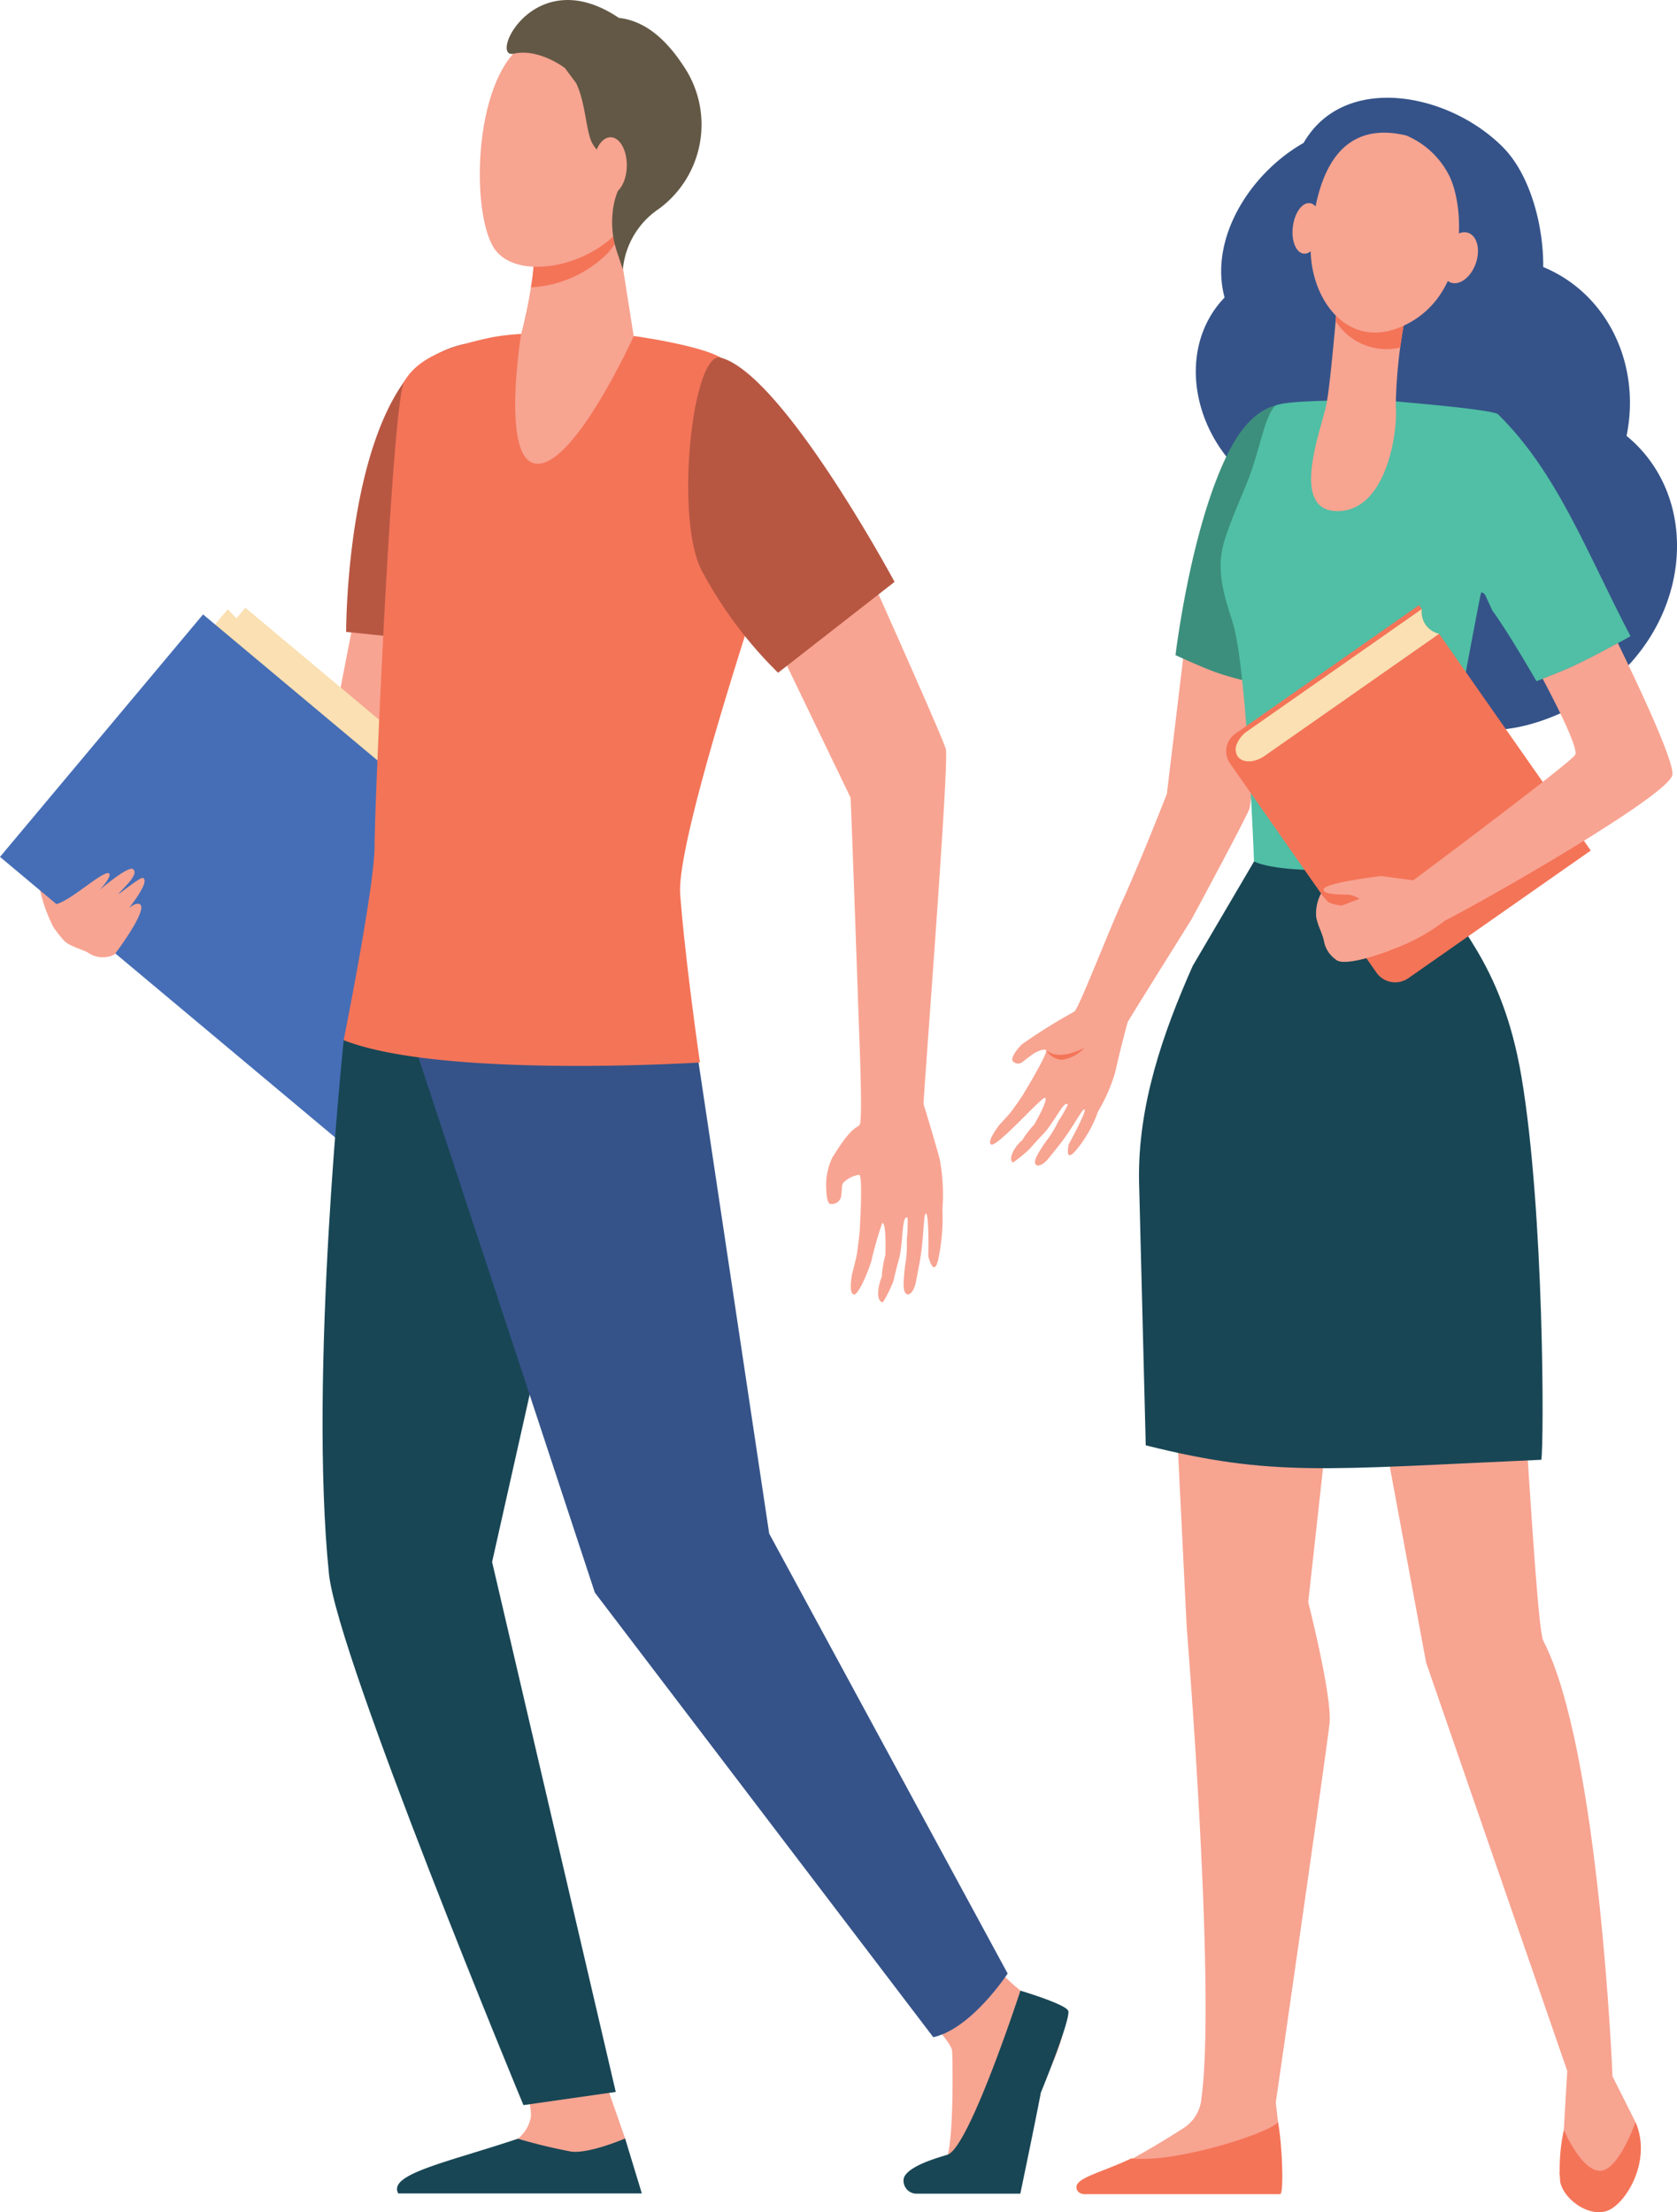
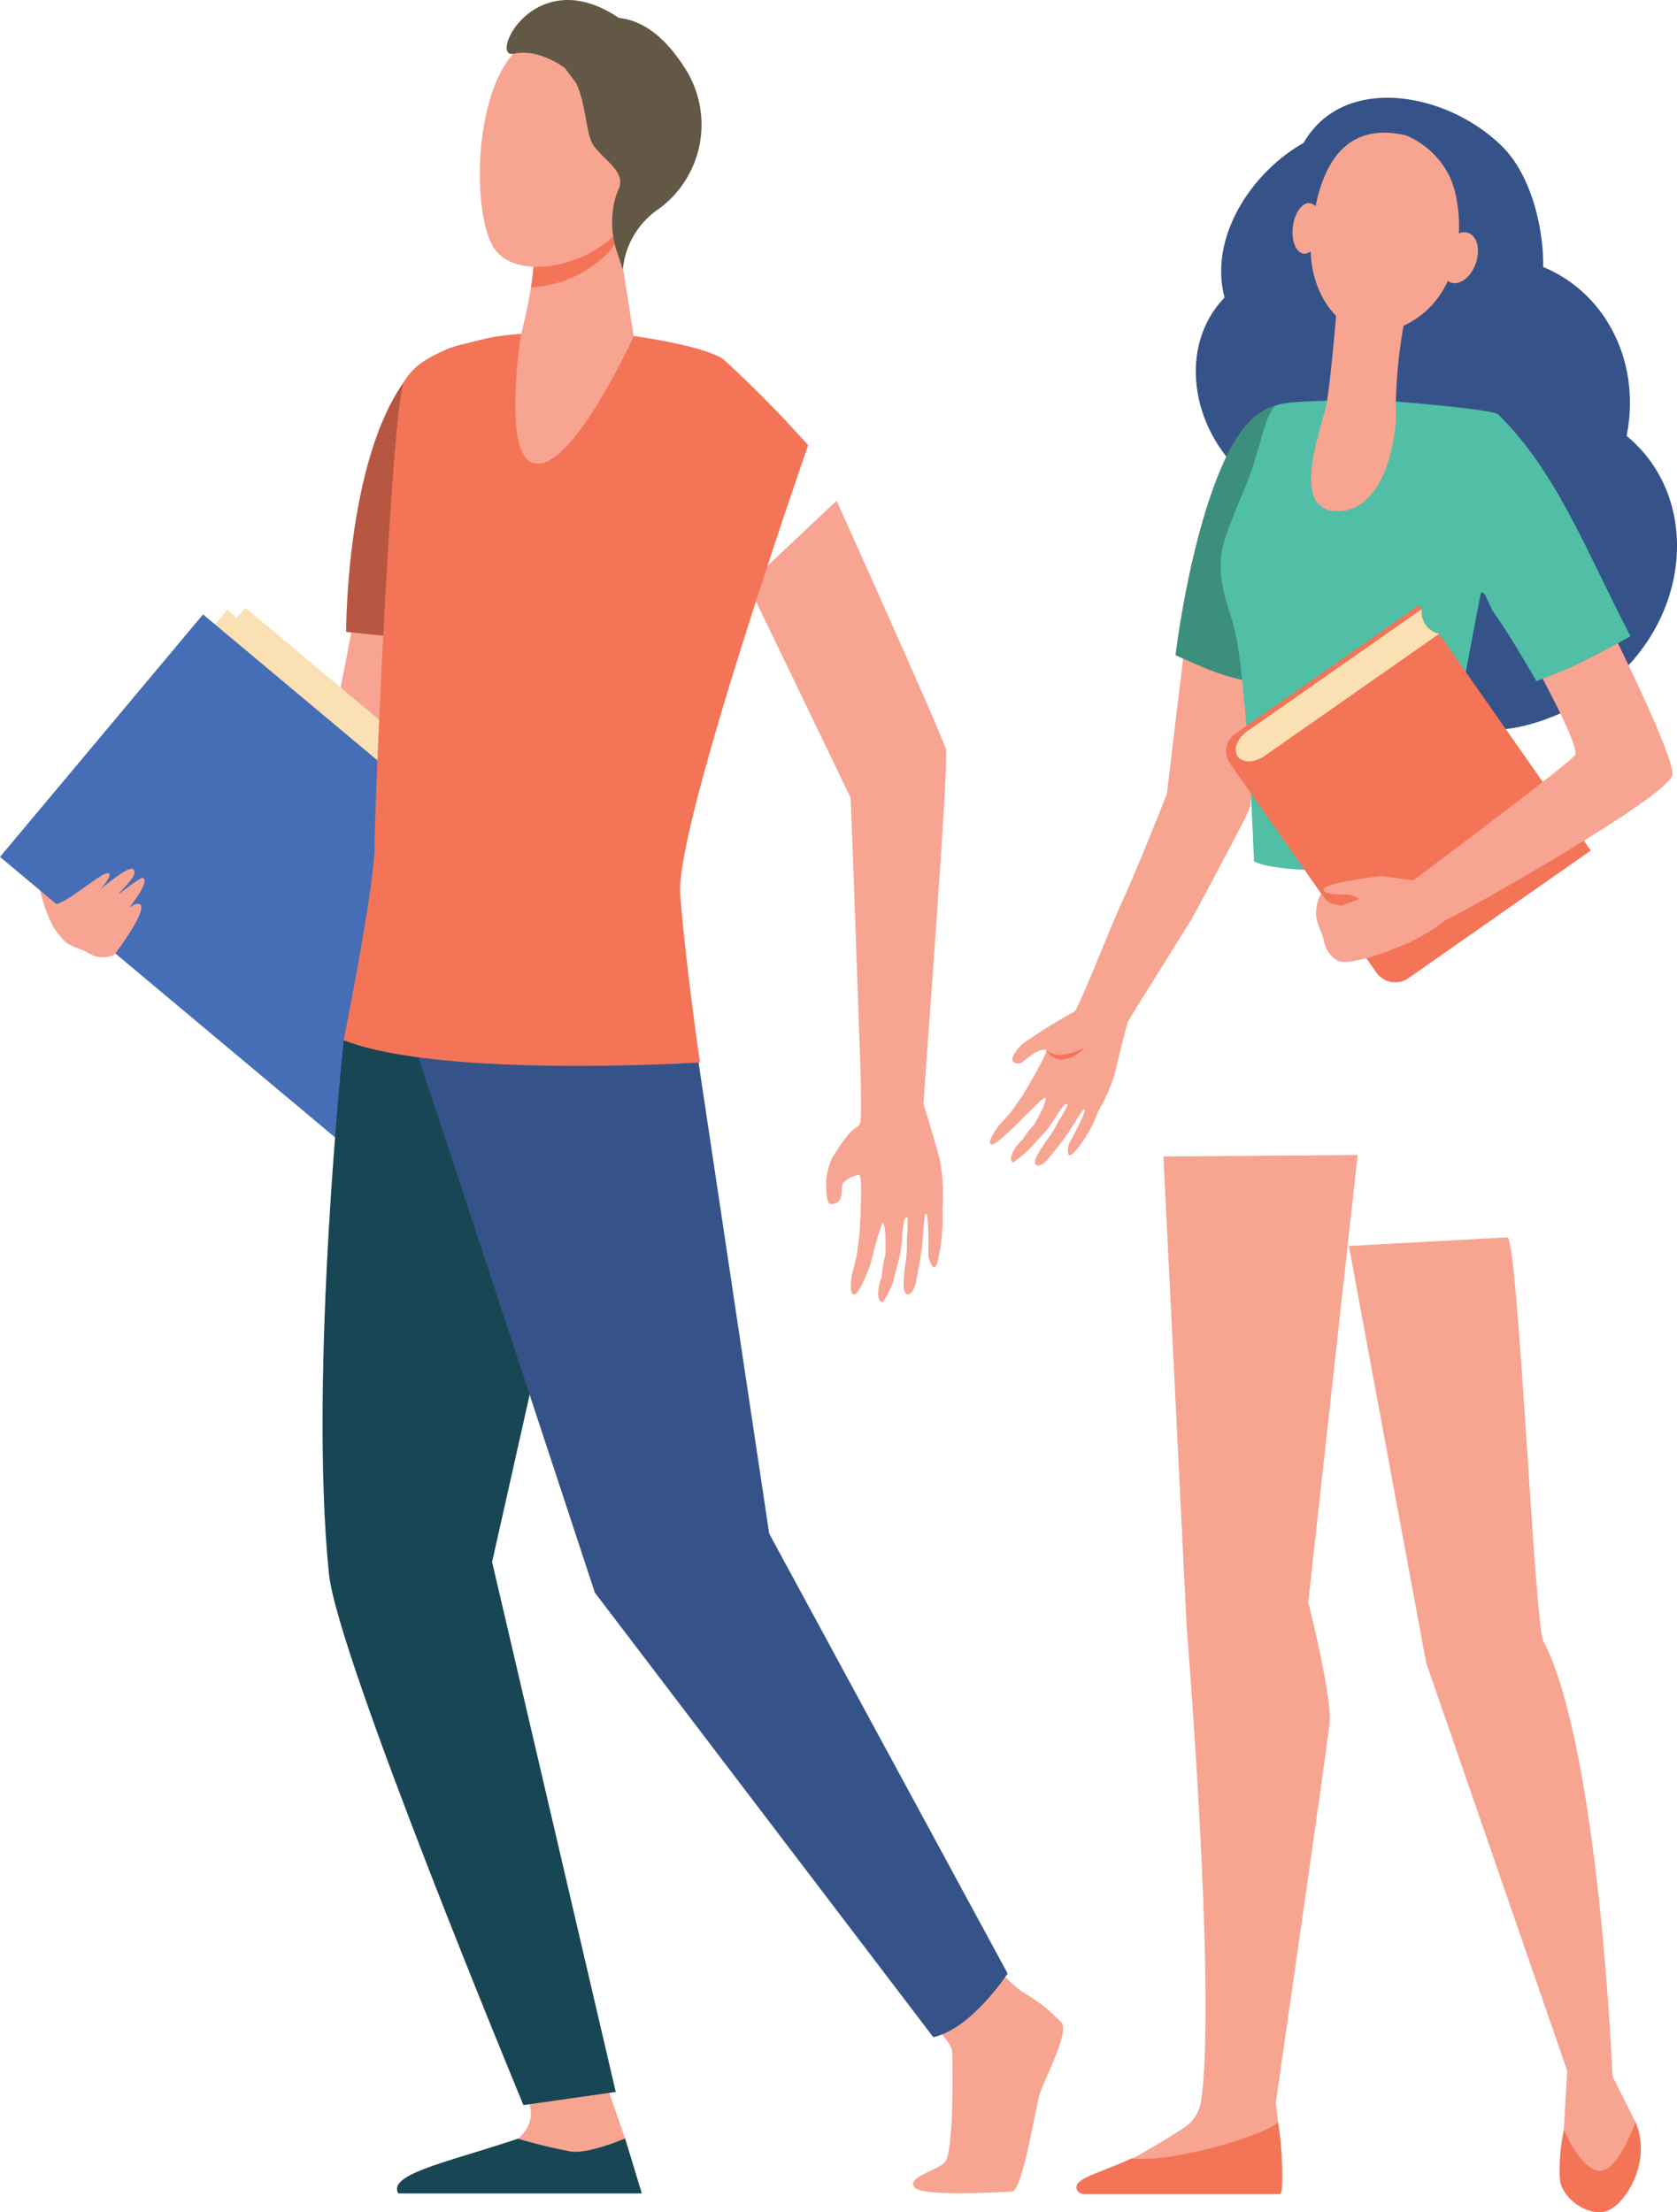
<svg xmlns="http://www.w3.org/2000/svg" width="133.788" height="176.513" viewBox="0 0 133.788 176.513">
  <defs>
    <clipPath id="clip-path">
      <rect id="Rectangle_457" data-name="Rectangle 457" width="133.788" height="176.513" transform="translate(0 0)" fill="none" />
    </clipPath>
  </defs>
  <g id="Group_271" data-name="Group 271" transform="translate(0 0.002)">
    <g id="Group_270" data-name="Group 270" transform="translate(0 -0.002)" clip-path="url(#clip-path)">
      <path id="Path_1336" data-name="Path 1336" d="M18.566,413.861a12.253,12.253,0,0,0,.937,2.718c.843,1.968,1.293-1.612,1.293-1.612Z" transform="translate(-15.382 -342.895)" fill="#f8a492" />
      <path id="Path_1337" data-name="Path 1337" d="M590.714,72.458c1.167-5.7-1.518-11.35-6.649-13.472.034-3.243-1.014-7.352-3.225-9.572-4.361-4.38-12.684-5.915-15.891-.331-4.236,2.4-7.568,7.6-6.305,12.337-4.106,4.259-2.546,11.967,3.44,15.606-.095,4.779,2.428,9.529,6.6,11.572a27.587,27.587,0,0,1,2.766,1.385c-.261-.247,3.09,9.1,13.5,4.822,10.623-4.366,12.688-16.654,5.765-22.347" transform="translate(-460.95 -37.68)" fill="#355389" />
      <path id="Path_1338" data-name="Path 1338" d="M461.368,303.525s.692-.742.9-1.006c.247-.31.914-1.293.914-1.293s2.161-3.53,1.883-3.665-.991.27-1.2.443-.474.354-.685.526a.539.539,0,0,1-.75-.08c-.235-.241.455-1.107.753-1.36a43.771,43.771,0,0,1,4.151-2.589c.356-.218,2.96-7.012,4.04-9.272h0c1.656-3.75,3.167-7.684,3.34-8.082l2.085-17.356,6.771-1.762s-2.039,19.292-2.254,20.246c-.1.454-4.623,8.856-4.627,8.854-2.491,4-4.7,7.52-5.1,8.208,0,0-.648,2.373-.969,3.907a13.491,13.491,0,0,1-1.4,3.241,10.1,10.1,0,0,1-1.686,3c-1.034,1.271-.644-.406-.644-.406s1.487-2.7,1.251-2.779c-.182-.062-.906,1.459-2.035,2.879-.29.365-.578.724-.845,1.051-.7.86-1.437.677-.849-.34a10.935,10.935,0,0,1,.884-1.33,9.06,9.06,0,0,0,.754-1.295,11.914,11.914,0,0,0,.769-1.34c-.056,0-.074-.221-.395.156-.385.454-.987,1.6-1.606,2.223-.351.354-1.039,1.138-1.039,1.138a10.532,10.532,0,0,1-1.34,1.1c-.454-.293.207-1.37.747-1.789a7.385,7.385,0,0,1,.952-1.246s1.141-1.964.861-2.13c-.229-.136-3.882,4.042-4.315,3.717-.354-.265.687-1.571.687-1.571" transform="translate(-381.626 -213.785)" fill="#f7a491" />
      <path id="Path_1339" data-name="Path 1339" d="M489.842,487.529s-1.988,1.125-3.046.2a1.52,1.52,0,0,0,1.268.759,3.045,3.045,0,0,0,1.778-.959" transform="translate(-403.324 -403.931)" fill="#f47458" />
      <path id="Path_1340" data-name="Path 1340" d="M528.186,537.445l-3.945,35.673s1.928,7.544,1.7,9.687-4.288,30.257-4.288,30.257l.183,1.544.1,4.575-15.159.115a67.577,67.577,0,0,0,7.664-4.31,3.122,3.122,0,0,0,1.277-2.232c1.193-8.665-1.168-37.569-1.168-37.569l-1.86-37.624Z" transform="translate(-419.874 -445.287)" fill="#f7a491" />
      <path id="Path_1341" data-name="Path 1341" d="M640.213,575.752c.85.217,2.158,30.833,2.862,32.19,4.463,8.6,5.524,34.757,5.524,34.757l1.841,3.662-.422,3.529s-3.331,1.932-5.668.629l.361-3.534.276-4.721-11.26-32.585-6.161-33.237Z" transform="translate(-519.955 -477.026)" fill="#f7a491" />
-       <path id="Path_1342" data-name="Path 1342" d="M530.46,425.3l-.536-21.124c-.093-5.97,1.873-11.7,4.288-17.134l5.109-8.7c1.646.529,2.552-4.4,4.283-4.2,1.3.148,2.2.453,3.409.525,2.284.137,3.67,4.651,6.114,4.368.012.143.484,1.295.521,1.4,1.169,3.193,5.2,6.026,6.793,15.506,1.808,10.761,1.8,29.254,1.575,30.517-17.292.771-21.413,1.383-31.557-1.152" transform="translate(-439.054 -309.984)" fill="#184655" />
      <path id="Path_1343" data-name="Path 1343" d="M717.251,687.164c0,.005,0,0-.005,0Z" transform="translate(-594.258 -569.333)" fill="#f47458" />
      <path id="Path_1344" data-name="Path 1344" d="M517.065,993.169H501.417c-.579-.053-.72-.532-.519-.826.413-.607,2.239-1.053,4.29-2.021,3.6.384,11.138-2.061,11.706-2.906.328,1.692.493,5.681.171,5.753" transform="translate(-414.936 -818.1)" fill="#f47458" />
      <path id="Path_1345" data-name="Path 1345" d="M731.532,987.478s-1.39,3.995-2.893,3.88-2.818-3.265-2.818-3.265a14.387,14.387,0,0,0-.3,4.11c.263,1.459,2.4,2.958,3.87,2.3s3.456-4.033,2.141-7.029" transform="translate(-601.056 -818.152)" fill="#f47458" />
      <path id="Path_1346" data-name="Path 1346" d="M554.519,210.876a23.345,23.345,0,0,1-4.269-1.009c-1.254-.442-3.339-1.41-3.339-1.41s1.171-9.952,4.12-15.978c1.13-2.309,2.416-3.579,3.946-3.971.12-.031-.458,22.369-.458,22.369" transform="translate(-453.131 -156.183)" fill="#3c8f7c" />
      <path id="Path_1347" data-name="Path 1347" d="M568.111,197.531c.442-1.614,1.429-3.737,1.993-5.2.956-2.486,1.24-4.808,2.083-5.8.455-.535,6.293-.456,7.01-.526.3-.031,1.464.044,2.595.114l0,0c.663.075,7.241.594,8.2,1.008,4.739,4.645,7.031,10.9,10.594,17.732,0,0-2.669,1.535-4.8,2.5-.924.42-2.7,1.092-2.7,1.092s-2.245-3.919-3.516-5.63l-.591-1.287c-.045-.034-.258-.263-.32-.115-.095.23-4.093,21.748-4.093,21.748s-11.157,1.039-14.011-.332c0,0-.527-14.392-1.578-18.616-.388-1.553-1.578-4.083-.865-6.683" transform="translate(-470.511 -154.1)" fill="#50bfa5" />
      <path id="Path_1348" data-name="Path 1348" d="M617.467,135.458a40.952,40.952,0,0,0-.729,7c.182,1.98-.7,8.363-4.633,8.384s-1.261-6.627-.891-8.567.972-9.436.972-9.436Z" transform="translate(-505.387 -110.061)" fill="#f7a491" />
-       <path id="Path_1349" data-name="Path 1349" d="M621.422,135.162a17.839,17.839,0,0,1,.358-2.95l5.165,2.726s-.186,1.027-.374,2.335a4.8,4.8,0,0,1-5.149-2.111" transform="translate(-514.865 -109.541)" fill="#f47458" />
      <path id="Path_1350" data-name="Path 1350" d="M617.422,61.972a6.782,6.782,0,0,1,3.426,3.208c1.207,2.416,1.605,9.18-3.261,11.778s-8.076-2.194-7.774-6.488,1.651-9.92,7.609-8.5" transform="translate(-505.23 -51.159)" fill="#f7a491" />
      <path id="Path_1351" data-name="Path 1351" d="M601.357,96.4c-.128,1.113.265,2.063.878,2.121s1.214-.8,1.342-1.91-.265-2.063-.878-2.121-1.214.8-1.342,1.91" transform="translate(-498.22 -78.282)" fill="#f7a491" />
      <path id="Path_1352" data-name="Path 1352" d="M670.693,109.516c-.428,1.078-.215,2.209.476,2.527s1.6-.3,2.025-1.376.215-2.209-.475-2.527-1.6.3-2.025,1.376" transform="translate(-555.504 -89.527)" fill="#f7a491" />
      <path id="Path_1353" data-name="Path 1353" d="M585.866,281.585l.223.319a1.744,1.744,0,0,0,1.378,1.969l12.1,17.291-14.551,10.184a1.832,1.832,0,0,1-2.551-.45l-11.678-16.686a1.7,1.7,0,0,1,.418-2.366Z" transform="translate(-472.659 -233.3)" fill="#f47458" />
      <path id="Path_1354" data-name="Path 1354" d="M591.153,285.408h0l-13.916,9.739c-.809.566-1.773.584-2.154.04a1.051,1.051,0,0,1-.059-1,2.291,2.291,0,0,1,.834-1.014l13.916-9.739h0a1.778,1.778,0,0,0,1.378,1.969" transform="translate(-476.345 -234.836)" fill="#fae0b2" />
      <path id="Path_1355" data-name="Path 1355" d="M639.249,299.272c-.974.531-2.484,1.34-3.792,1.937-.618.279-1.614.672-2.2.9,1.429,2.7,2.781,5.475,2.606,6.051-.153.5-12.925,10.036-12.925,10.036l-2.551-.341s-4.5.522-4.6,1.048,1.9.385,2.164.464a2.866,2.866,0,0,1,.7.31c-.406.189-.941.441-1.451.634a6.917,6.917,0,0,1,3.085,3.7,14.985,14.985,0,0,0,5.173-2.6c2.975-1.486,17.929-10.018,18.149-11.641.131-.96-2.146-5.967-4.35-10.5" transform="translate(-510.186 -247.955)" fill="#f8a492" />
      <path id="Path_1356" data-name="Path 1356" d="M612.582,415.748a3.4,3.4,0,0,0-.384,1.907c.187.825.394,1.05.6,1.8a2.316,2.316,0,0,0,.975,1.575c.75.656,4.349-.75,4.349-.75l-2.474-4.1-1.425.534s-.9-.094-1.143-.356a7.537,7.537,0,0,1-.5-.614" transform="translate(-507.191 -344.458)" fill="#f8a492" />
      <path id="Path_1357" data-name="Path 1357" d="M77.474,257.649l-9.122.965-2.875,14.818c-.487.8-18.051,13.159-18.051,13.159s.56,2.653,1.968,3.487c2.218-2.722,23.7-11.342,24.049-12.272.365-.968,4.032-20.156,4.032-20.156" transform="translate(-39.294 -213.469)" fill="#f8a492" />
      <path id="Path_1358" data-name="Path 1358" d="M38.762,326.475,11.471,302.85l16.2-19.348,24.914,25.673Z" transform="translate(-9.504 -234.889)" fill="#fae0b2" />
      <rect id="Rectangle_455" data-name="Rectangle 455" width="25.235" height="37.188" transform="translate(3.37 67.837) rotate(-50.061)" fill="#fae0b2" />
      <rect id="Rectangle_456" data-name="Rectangle 456" width="25.235" height="37.188" transform="translate(0 68.371) rotate(-50.061)" fill="#466eb6" />
      <path id="Path_1359" data-name="Path 1359" d="M425.93,913.387s1.93,1.909,1.974,2.61.171,8.207-.617,8.907-3.1,1.2-2.359,1.986c.562.6,4.889.468,7.757.308.837-.047,1.887-6.817,2.219-7.812.482-1.445,2.216-4.59,1.779-5.6a13.352,13.352,0,0,0-3.236-2.551,13.258,13.258,0,0,1-2.96-3.195Z" transform="translate(-351.944 -752.338)" fill="#f7a491" />
      <path id="Path_1360" data-name="Path 1360" d="M245.781,966.043s1.5,4.284,1.705,4.889a29.946,29.946,0,0,1,.658,3.5c0,2.676-11.907-2.272-9.239-3.458a2.863,2.863,0,0,0,1.079-1.875,6.319,6.319,0,0,0-1-3.164Z" transform="translate(-197.617 -800.304)" fill="#f7a491" />
      <path id="Path_1361" data-name="Path 1361" d="M156.072,418.893l-4.311,11.164s-2.812,26.644-1.175,42.594c.685,6.67,15.514,42.378,15.514,42.378l7.365-1.052L163.6,471.692l3.63-16.17,5.137-31.963Z" transform="translate(-124.341 -347.064)" fill="#184655" />
      <path id="Path_1362" data-name="Path 1362" d="M210.627,422.289l3.7,12.431,5.625,37.522,19.023,35.1s-2.86,4.392-5.932,5.082l-27-35.475-14.633-44.41.514-9.866Z" transform="translate(-158.587 -349.877)" fill="#355389" />
      <path id="Path_1363" data-name="Path 1363" d="M161.041,182.98l10.5,1.086s.482-8.723.482-12.884c0-5.048-.921-11.365-1.511-11.181a8.385,8.385,0,0,0-4.83,2.992c-4.683,6.522-4.639,19.986-4.639,19.986" transform="translate(-133.427 -132.562)" fill="#b75742" />
      <path id="Path_1364" data-name="Path 1364" d="M354.677,285.373c1.6-2.626,1.961-2.253,2.157-2.6.233-.4-.026-6.655-.026-6.655s-.642-18.427-.711-19.42l-8.2-17.012,7.089-6.678s8.44,18.757,8.714,19.819-1.678,26.1-1.781,28.315c0,0,.822,2.672,1.284,4.368a15.318,15.318,0,0,1,.224,4.023,16.162,16.162,0,0,1-.3,3.849c-.353,1.811-.822-.064-.822-.064s.069-3.469-.2-3.425c-.205.034-.135,1.93-.505,3.937-.1.516-.191,1.025-.282,1.492-.24,1.226-1.038,1.432-.985.11a12.8,12.8,0,0,1,.18-1.79,10.622,10.622,0,0,0,.073-1.686,13.812,13.812,0,0,0,.064-1.738c-.054.027-.182-.181-.3.364-.141.655-.143,2.112-.423,3.059-.159.537-.424,1.68-.424,1.68a11.231,11.231,0,0,1-.822,1.644c-.582-.051-.4-1.319-.094-2.021a8.643,8.643,0,0,1,.287-1.742s.107-2.556-.244-2.573a29.269,29.269,0,0,0-.873,3.048c-.442,1.387-1.108,2.716-1.387,2.671-.473-.077-.142-1.669-.142-1.669s.291-1.1.36-1.477c.081-.438.227-1.768.227-1.768s.3-4.652-.035-4.639a2.165,2.165,0,0,0-1.3.681c-.116.283-.064.912-.18,1.195a.745.745,0,0,1-.847.437c-.347-.116-.3-1.7-.3-1.7a5.158,5.158,0,0,1,.514-2.043" transform="translate(-288.242 -193.057)" fill="#f8a492" />
-       <path id="Path_1365" data-name="Path 1365" d="M429.643,926.3s-4.063,12.467-5.8,13.079c-.462.163-3.064.822-3.482,1.817a.512.512,0,0,0-.026.089,1.035,1.035,0,0,0,1.039,1.212h8.261s1.173-5.594,1.636-8.052c0,0,2.454-6.005,2.182-6.551s-3.8-1.593-3.8-1.593" transform="translate(-348.237 -767.465)" fill="#184655" />
      <path id="Path_1366" data-name="Path 1366" d="M204.24,999.455l-1.335-4.384s-2.892,1.246-4.324,1.041a42.912,42.912,0,0,1-4.227-1.023c-5.715,1.907-10.4,2.832-9.546,4.366Z" transform="translate(-153.035 -824.443)" fill="#184655" />
      <path id="Path_1367" data-name="Path 1367" d="M183.176,155.166s5.556.773,7.019,1.847a92.613,92.613,0,0,1,6.748,6.852s-10.616,30.411-10.206,35.822,1.575,13.425,1.575,13.425-20.616,1.3-28.425-1.781c0,0,2.466-12.26,2.466-15.48s1.385-35.4,2.371-37.082,2.972-2.644,6.739-3.466,11.712-.137,11.712-.137" transform="translate(-132.471 -128.337)" fill="#f47458" />
      <path id="Path_1368" data-name="Path 1368" d="M247.782,103.246l1.371,8.682s-5.018,11.046-8.017,10.117c-2.516-.78-.968-10.268-.968-10.268s1.371-5.095.96-7.645,6.654-.885,6.654-.885" transform="translate(-198.596 -85.1)" fill="#f7a491" />
      <path id="Path_1369" data-name="Path 1369" d="M247.194,104.131c-.411-2.55,6.654-.885,6.654-.885l.114.747a4.15,4.15,0,0,1-.766,1.255,9.331,9.331,0,0,1-6.178,2.777,13.816,13.816,0,0,0,.176-3.894" transform="translate(-204.661 -85.1)" fill="#f47458" />
      <path id="Path_1370" data-name="Path 1370" d="M235.314,17.933c.2-.072,1.6,10.256-1.058,13.1s-7.839,3.772-9.7,1.534c-2.055-2.476-1.952-13.577,2.182-16.5s8.573,1.868,8.573,1.868" transform="translate(-184.968 -12.527)" fill="#f7a491" />
      <path id="Path_1371" data-name="Path 1371" d="M244.69,1.425c1.451.17,3.422.967,5.459,4.315a8.339,8.339,0,0,1-2.26,10.918,6.55,6.55,0,0,0-2.881,4.837l-.453-1.35a7.434,7.434,0,0,1-.365-3.15,6.125,6.125,0,0,1,.472-1.894c.7-1.495-1.506-2.488-2.125-3.732-.476-.958-.5-3.148-1.25-4.731l-.9-1.208s-2.068-1.6-4.091-1.147,1.624-7.417,8.392-2.857" transform="translate(-195.318 0.002)" fill="#635845" />
-       <path id="Path_1372" data-name="Path 1372" d="M276.157,66.115c-.021,1.26.556,2.292,1.288,2.3s1.343-1,1.364-2.259-.556-2.292-1.288-2.3-1.343,1-1.364,2.259" transform="translate(-228.803 -52.906)" fill="#f7a491" />
-       <path id="Path_1373" data-name="Path 1373" d="M336.643,184.223l-9.293,7.25a33.466,33.466,0,0,1-6.164-8.288c-2.086-4.406-.628-17.45,1.593-16.852,4.967,1.337,13.864,17.89,13.864,17.89" transform="translate(-265.276 -137.795)" fill="#b75742" />
      <path id="Path_1374" data-name="Path 1374" d="M29.368,407.088c-.213-.081-.506.06-.826.315.853-1.111,1.544-2.212,1.1-2.4-.191-.08-1.675,1.136-1.966,1.3.415-.516,1.7-1.595,1.181-2-.314-.241-1.84.968-2.7,1.687.495-.481,1.016-1.254.77-1.359-.531-.228-3.634,2.747-4.5,2.465s-.268,1.625.759,2.709c.436.662,1.624.868,2.081,1.161a2.065,2.065,0,0,0,2.123.141s2.811-3.706,1.973-4.026" transform="translate(-18.246 -334.954)" fill="#f8a492" />
    </g>
  </g>
</svg>